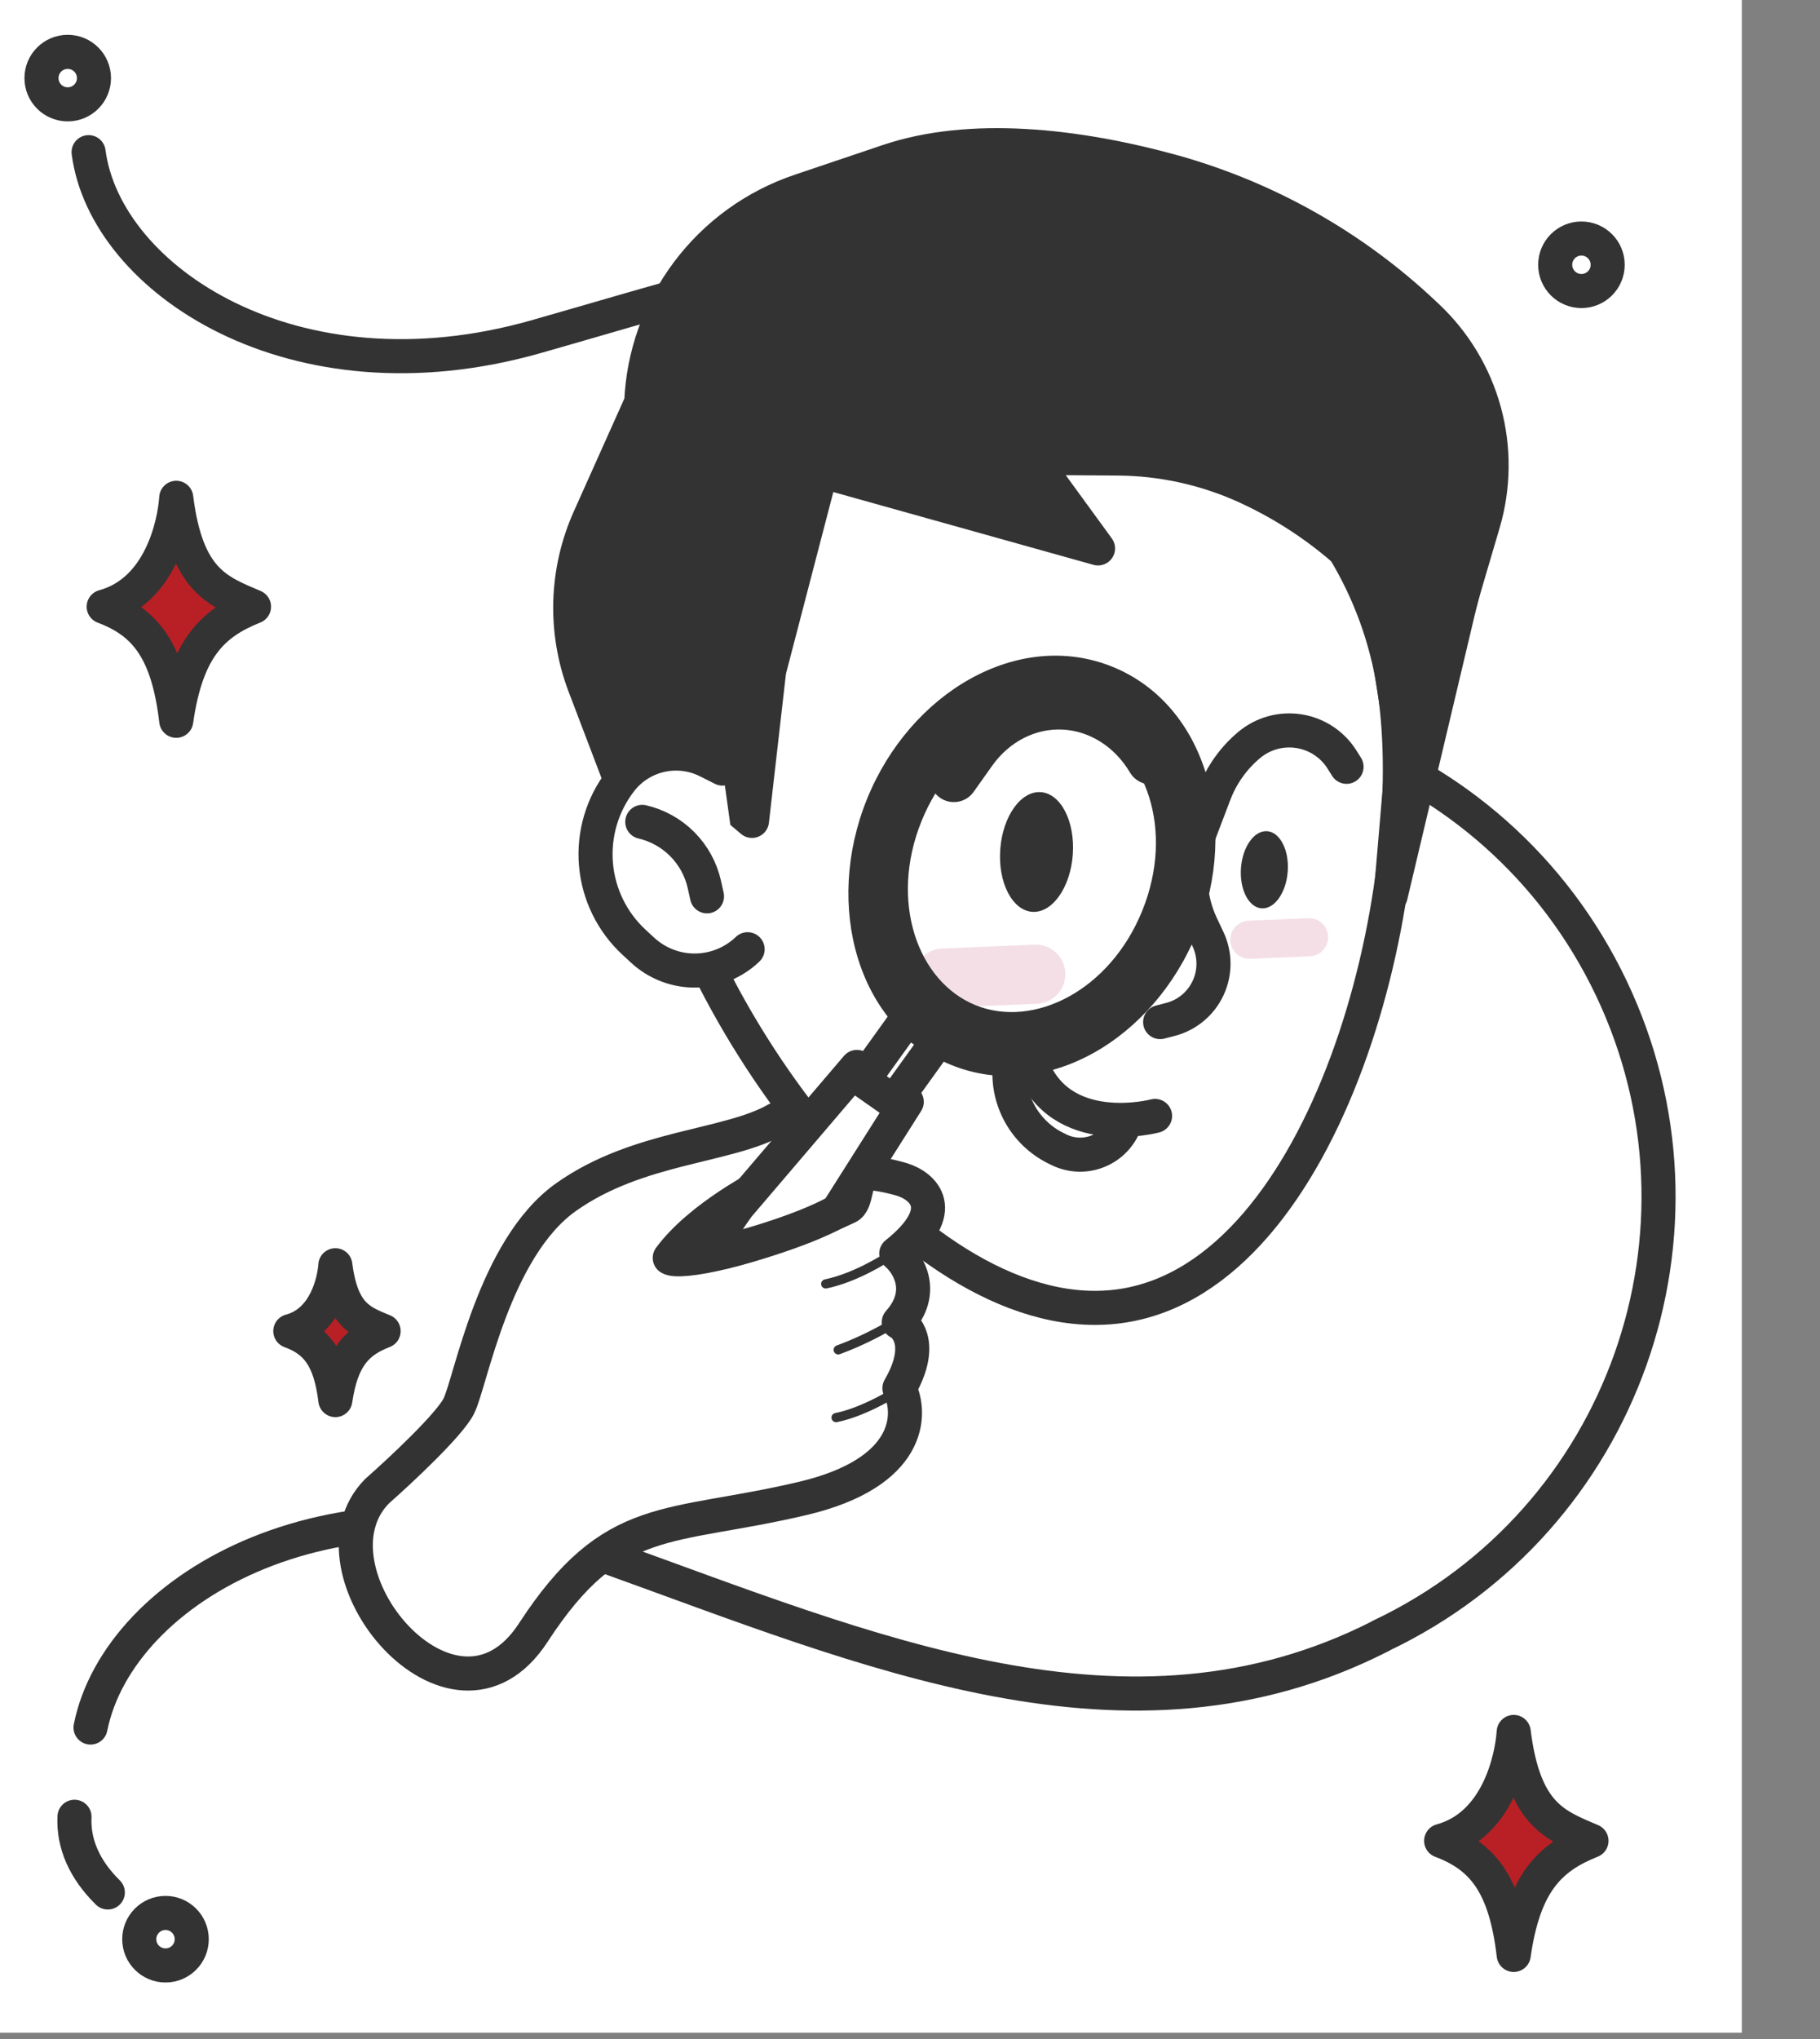
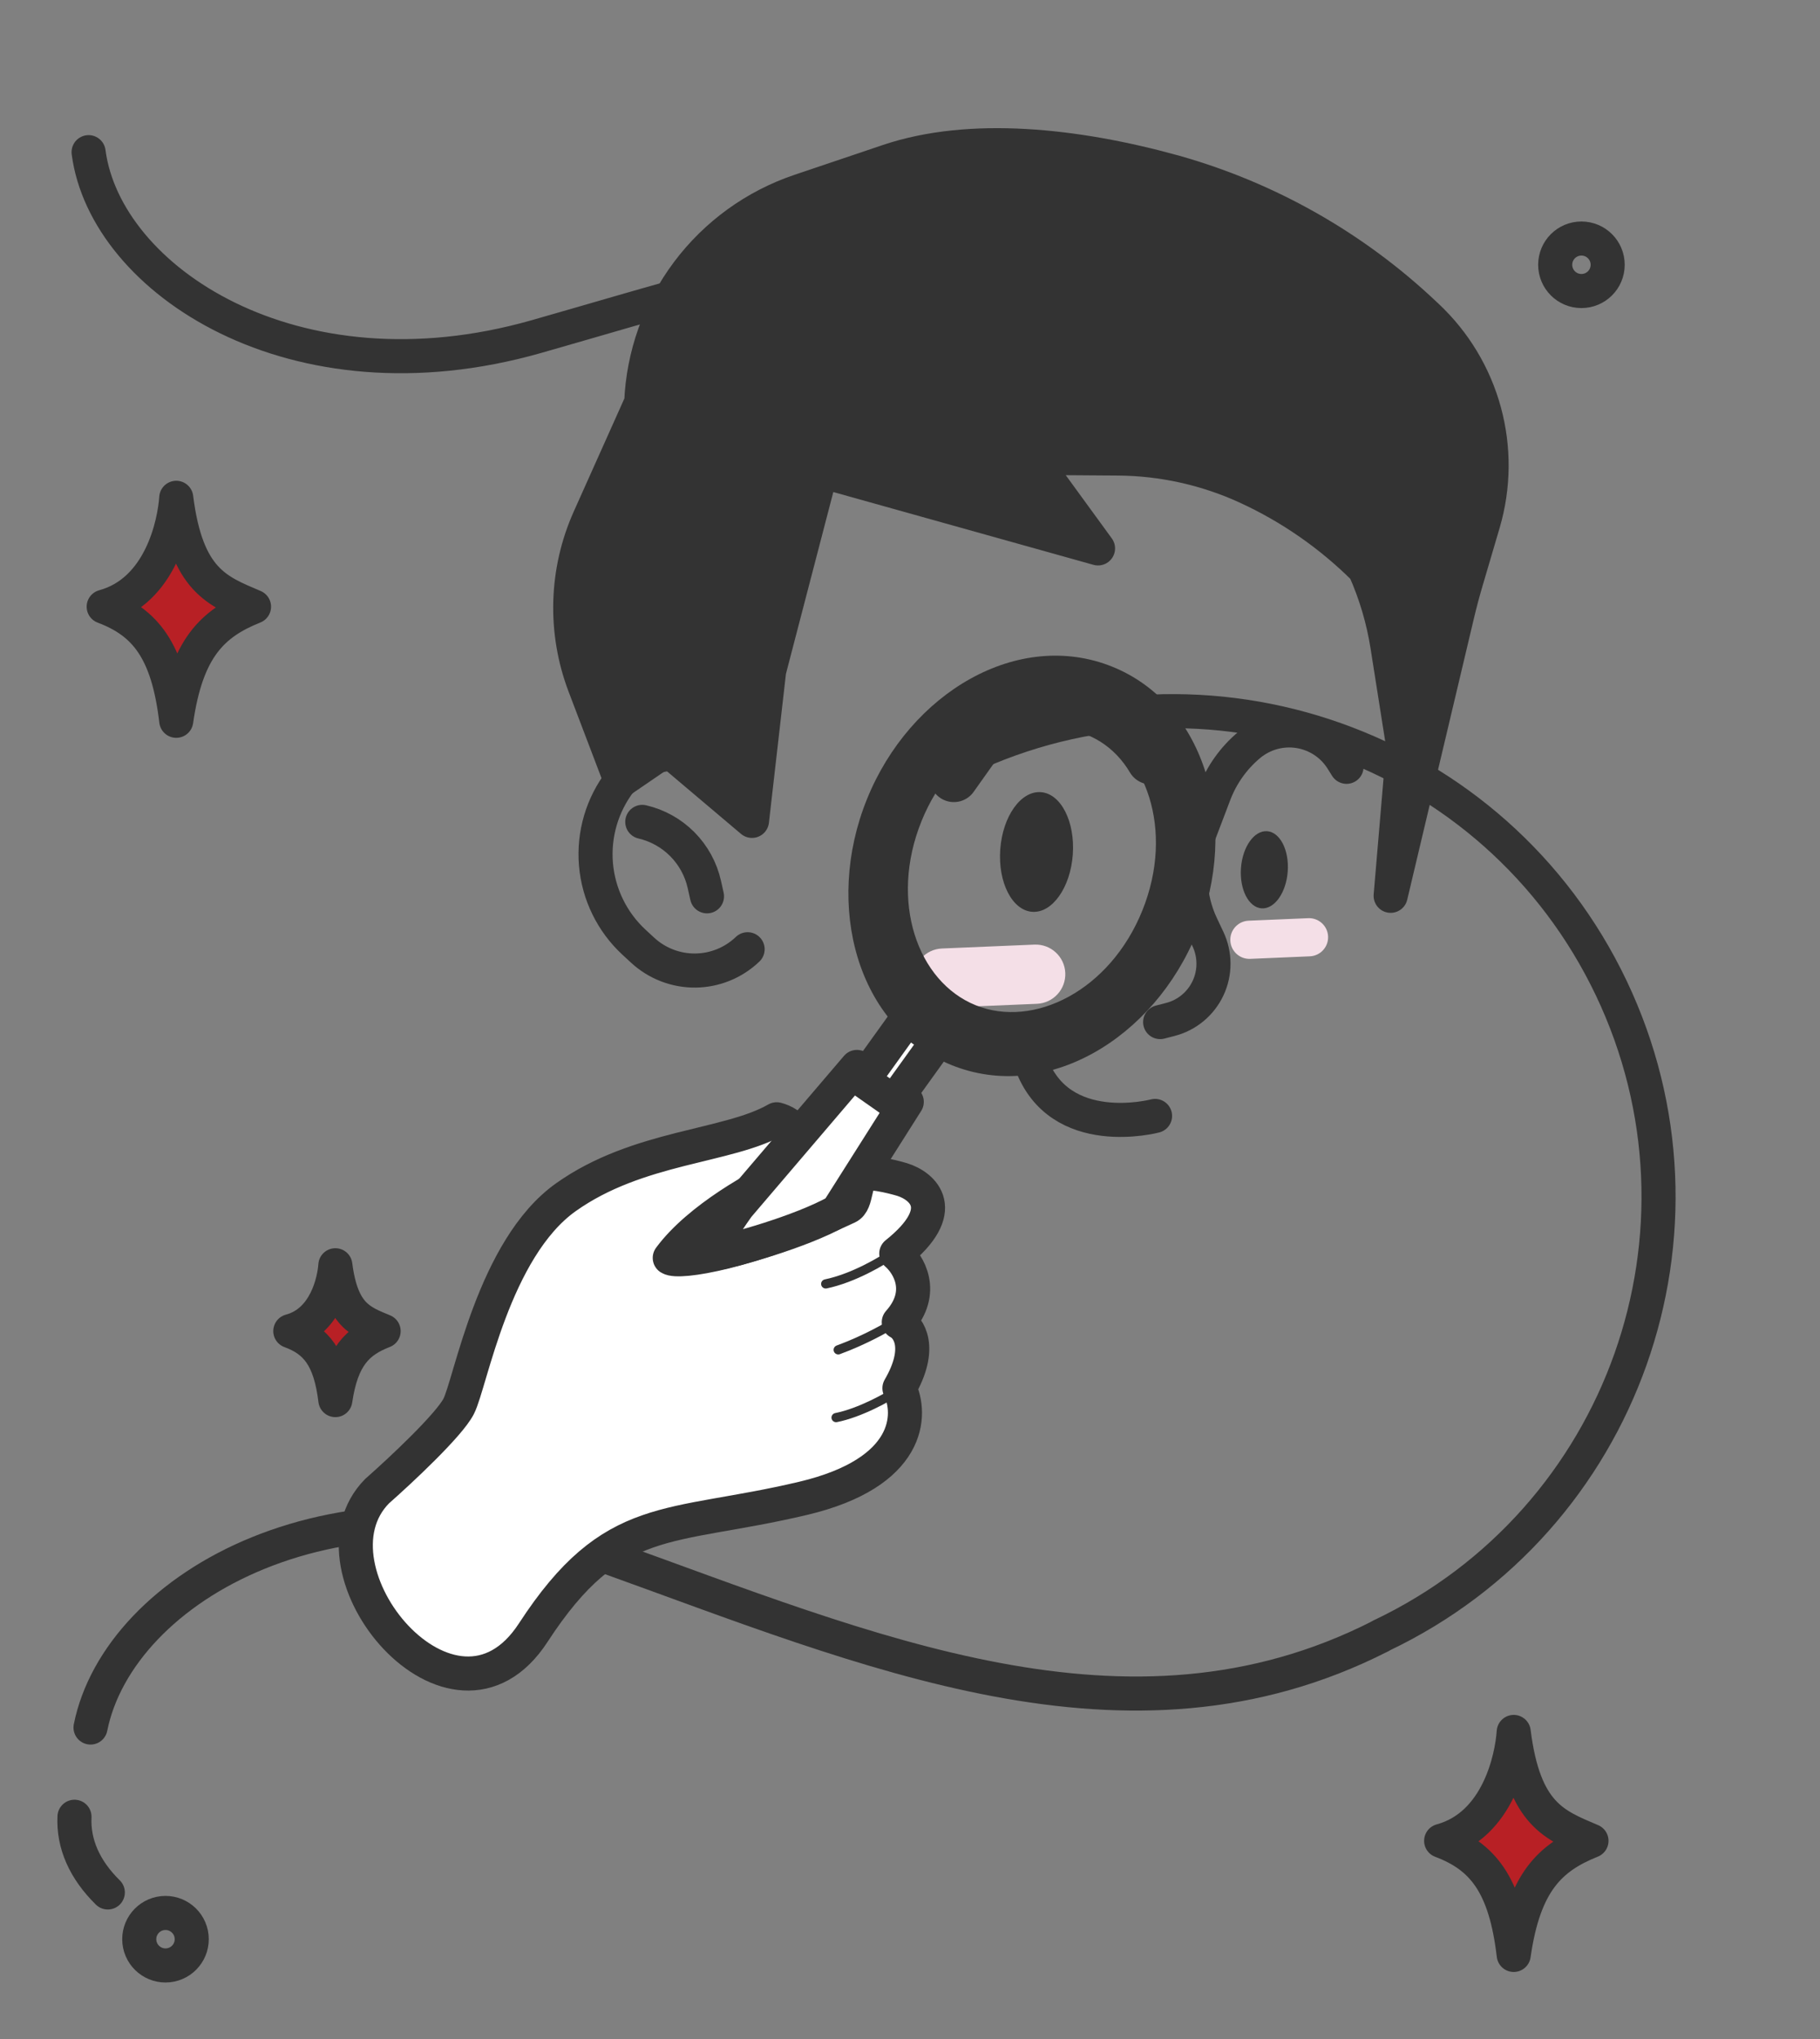
<svg xmlns="http://www.w3.org/2000/svg" width="100" height="112" viewBox="0 0 100 112" fill="none">
  <rect x="0" y="0" width="100" height="112" fill="#808080" stroke="none" />
-   <rect width="95.704" height="111.654" fill="white" />
  <path d="M52.979 41.66C66.281 35.326 82.199 40.975 88.532 54.278C94.866 67.58 89.216 83.497 75.914 89.831" stroke="#333333" stroke-width="1.872" stroke-linecap="round" stroke-linejoin="round" />
  <path d="M4.093 99.793C4.022 101.278 4.646 102.694 5.924 103.951" stroke="#333333" stroke-width="1.872" stroke-linecap="round" stroke-linejoin="round" />
  <path d="M75.804 89.894C61.985 96.907 47.738 90.678 33.174 85.447C18.609 80.215 6.524 87.149 4.974 94.891" stroke="#333333" stroke-width="1.872" stroke-linecap="round" stroke-linejoin="round" />
  <path d="M67.745 17.115C55.844 10.021 42.758 14.713 29.449 18.495C16.14 22.277 5.781 15.358 4.868 8.358" stroke="#333333" stroke-width="1.872" stroke-linecap="round" stroke-linejoin="round" />
-   <path d="M3.721 2.848C2.924 2.848 2.279 3.494 2.279 4.29C2.279 5.086 2.924 5.732 3.721 5.732C4.517 5.732 5.163 5.086 5.163 4.29C5.163 3.494 4.517 2.848 3.721 2.848Z" stroke="#333333" stroke-width="1.872" stroke-linecap="round" stroke-linejoin="round" />
  <path d="M86.891 13.102C86.095 13.102 85.45 13.748 85.45 14.544C85.45 15.341 86.095 15.986 86.891 15.986C87.688 15.986 88.334 15.341 88.334 14.544C88.334 13.748 87.688 13.102 86.891 13.102Z" stroke="#333333" stroke-width="1.872" stroke-linecap="round" stroke-linejoin="round" />
  <path d="M8.943 105.084C8.151 105.167 7.576 105.876 7.659 106.669C7.742 107.461 8.452 108.035 9.244 107.952C10.036 107.869 10.61 107.16 10.527 106.368C10.444 105.576 9.735 105.001 8.943 105.084Z" stroke="#333333" stroke-width="1.872" stroke-linecap="round" stroke-linejoin="round" />
-   <path d="M76.598 37.747C78.328 49.004 72.94 69.992 61.683 71.725C50.426 73.459 37.562 55.27 35.833 44.017C35.002 38.611 36.352 33.096 39.587 28.686C42.822 24.276 47.677 21.332 53.083 20.501C58.488 19.671 64.003 21.021 68.413 24.256C72.823 27.491 75.767 32.346 76.598 37.751V37.747Z" fill="white" stroke="#333333" stroke-width="1.872" stroke-linecap="round" stroke-linejoin="round" />
  <path d="M34.106 42.885L32.118 37.664C30.985 34.687 31.079 31.382 32.382 28.474L35.232 22.112C35.339 19.521 36.229 17.024 37.784 14.95C39.34 12.876 41.487 11.322 43.944 10.493L48.8 8.854C53.307 7.334 59.112 7.952 64.51 9.446C69.666 10.894 74.392 13.574 78.282 17.255L78.405 17.37C79.921 18.79 81.014 20.604 81.561 22.609C82.108 24.614 82.087 26.731 81.502 28.725L80.557 31.933C80.38 32.533 80.219 33.137 80.075 33.746L76.409 49.206L77.105 41.022L76.231 35.481C76.002 34.024 75.581 32.604 74.98 31.257C73.101 29.382 70.904 27.856 68.491 26.75C66.273 25.736 63.866 25.202 61.427 25.186L56.708 25.152L60.331 30.124L45.121 25.869L42.261 36.844L41.318 45.09L36.651 41.145L34.106 42.885Z" fill="#333333" stroke="#333333" stroke-width="1.872" stroke-linecap="round" stroke-linejoin="round" />
-   <path d="M39.699 42.217L38.87 41.801C38.073 41.401 37.161 41.29 36.291 41.488C35.421 41.685 34.647 42.18 34.101 42.886C33.092 44.189 32.608 45.824 32.744 47.467C32.881 49.11 33.629 50.642 34.84 51.76L35.31 52.194C36.098 52.921 37.133 53.321 38.205 53.311C39.276 53.301 40.304 52.883 41.078 52.141" fill="white" />
  <path d="M39.699 42.217L38.87 41.801C38.073 41.401 37.161 41.29 36.291 41.488C35.421 41.685 34.647 42.18 34.101 42.886C33.092 44.189 32.608 45.824 32.744 47.467C32.881 49.11 33.629 50.642 34.84 51.76L35.31 52.194C36.098 52.921 37.133 53.321 38.205 53.311C39.276 53.301 40.304 52.883 41.078 52.141" stroke="#333333" stroke-width="1.872" stroke-linecap="round" stroke-linejoin="round" />
  <path d="M71.879 50.435L68.604 50.573C68.025 50.598 67.576 51.087 67.6 51.665C67.625 52.244 68.114 52.693 68.693 52.669L71.968 52.53C72.547 52.506 72.996 52.017 72.972 51.438C72.947 50.859 72.458 50.41 71.879 50.435Z" fill="#F4DFE7" />
  <path d="M63.464 61.297C63.464 61.297 58.204 62.698 56.655 58.398" stroke="#333333" stroke-width="1.872" stroke-linecap="round" stroke-linejoin="round" />
-   <path d="M55.469 58.719C55.42 59.636 55.648 60.546 56.122 61.332C56.597 62.118 57.297 62.743 58.131 63.127C58.44 63.288 58.778 63.386 59.125 63.415C59.472 63.445 59.821 63.405 60.153 63.298C60.484 63.191 60.791 63.019 61.056 62.793C61.32 62.566 61.537 62.289 61.693 61.978" stroke="#333333" stroke-width="1.872" stroke-linecap="round" stroke-linejoin="round" />
  <path d="M54.715 58.078C55.215 58.142 55.723 58.093 56.202 57.937C56.681 57.78 57.119 57.519 57.485 57.173" stroke="#333333" stroke-width="1.872" stroke-linecap="round" stroke-linejoin="round" />
  <path d="M63.744 56.142L64.302 55.998C64.753 55.882 65.172 55.668 65.531 55.371C65.889 55.074 66.178 54.701 66.376 54.279C66.574 53.858 66.676 53.398 66.675 52.932C66.675 52.467 66.571 52.007 66.373 51.586L66.011 50.819C65.655 50.065 65.455 49.247 65.423 48.414C65.391 47.581 65.528 46.751 65.824 45.972L66.725 43.605C67.123 42.561 67.782 41.636 68.639 40.919V40.919C69.016 40.605 69.454 40.375 69.927 40.244C70.4 40.114 70.894 40.087 71.379 40.164C71.862 40.242 72.324 40.422 72.733 40.693C73.141 40.964 73.486 41.32 73.745 41.736L73.986 42.12" stroke="#333333" stroke-width="1.872" stroke-linecap="round" stroke-linejoin="round" />
  <path d="M52.409 42.725L53.428 41.29C54.019 40.457 54.782 39.791 55.654 39.348C56.525 38.905 57.48 38.698 58.438 38.743C59.397 38.788 60.332 39.085 61.166 39.609C62 40.132 62.709 40.867 63.233 41.753" stroke="#333333" stroke-width="2.666" stroke-linecap="round" stroke-linejoin="round" />
  <path d="M58.945 46.943C59.076 45.128 58.291 43.592 57.19 43.512C56.09 43.432 55.091 44.839 54.959 46.654C54.827 48.469 55.613 50.005 56.714 50.085C57.814 50.165 58.813 48.758 58.945 46.943Z" fill="#333333" />
  <path d="M70.754 47.869C70.839 46.699 70.332 45.709 69.623 45.657C68.914 45.606 68.27 46.512 68.185 47.682C68.1 48.852 68.606 49.843 69.316 49.894C70.025 49.945 70.669 49.039 70.754 47.869Z" fill="#333333" />
  <path d="M56.837 51.886L51.757 52.1C50.858 52.138 50.161 52.896 50.199 53.794C50.236 54.692 50.995 55.389 51.893 55.351L56.974 55.138C57.872 55.1 58.57 54.342 58.532 53.444C58.495 52.546 57.736 51.849 56.837 51.886Z" fill="#F4DFE7" />
  <path d="M35.29 45.145C36.123 45.338 36.886 45.763 37.489 46.37C38.092 46.978 38.512 47.743 38.699 48.578L38.846 49.234" stroke="#333333" stroke-width="1.872" stroke-linecap="round" stroke-linejoin="round" />
  <path fill-rule="evenodd" clip-rule="evenodd" d="M48.501 44.252C46.255 49.815 48.104 55.806 52.632 57.635C57.159 59.463 62.65 56.435 64.896 50.872C67.142 45.31 65.293 39.318 60.766 37.49C56.238 35.662 50.747 38.689 48.501 44.252ZM49.762 44.761C47.861 49.468 49.426 54.538 53.257 56.084C57.088 57.631 61.734 55.069 63.635 50.362C65.535 45.656 63.971 40.586 60.14 39.039C56.309 37.492 51.662 40.054 49.762 44.761Z" fill="white" />
  <path d="M52.982 56.767C49.093 55.196 47.245 49.862 49.369 44.603L47.633 43.902C45.264 49.768 47.116 56.417 52.281 58.503L52.982 56.767ZM64.028 50.522C61.905 55.781 56.872 58.337 52.982 56.767L52.281 58.503C57.446 60.588 63.395 57.089 65.764 51.223L64.028 50.522ZM60.415 38.358C64.305 39.928 66.152 45.263 64.028 50.522L65.764 51.223C68.133 45.356 66.281 38.708 61.116 36.622L60.415 38.358ZM49.369 44.603C51.492 39.344 56.526 36.787 60.415 38.358L61.116 36.622C55.951 34.536 50.002 38.035 47.633 43.902L49.369 44.603ZM53.607 55.216C50.414 53.927 48.852 49.514 50.63 45.111L48.894 44.41C46.87 49.421 48.438 55.148 52.906 56.952L53.607 55.216ZM62.767 50.012C60.989 54.415 56.8 56.506 53.607 55.216L52.906 56.952C57.375 58.757 62.48 55.724 64.503 50.713L62.767 50.012ZM59.789 39.907C62.982 41.196 64.545 45.609 62.767 50.012L64.503 50.713C66.526 45.702 64.959 39.975 60.49 38.171L59.789 39.907ZM50.63 45.111C52.408 40.708 56.596 38.618 59.789 39.907L60.49 38.171C56.021 36.366 50.917 39.4 48.894 44.41L50.63 45.111Z" fill="#333333" />
  <path d="M25.203 77.246C24.678 78.278 21.996 80.783 20.72 81.907C16.451 86.223 24.907 96.427 29.297 89.682C33.688 82.937 36.72 84.056 44.128 82.302C50.054 80.898 50.125 77.684 49.419 76.252C50.712 74.03 49.933 72.911 49.383 72.629C50.874 70.963 49.913 69.42 49.246 68.857C52.246 66.458 50.707 65.145 49.562 64.788C49.562 64.788 47.909 64.292 47.478 64.513C46.908 64.805 47.119 66.049 46.577 66.301C41.175 68.816 37.29 69.411 36.8 69.094C38.394 66.931 41.758 65.087 43.241 64.435C44.673 62.55 43.46 61.681 42.675 61.481C40.009 63.017 35.067 62.938 31.092 65.763C27.117 68.588 25.861 75.957 25.203 77.246Z" fill="white" stroke="#333333" stroke-width="1.872" stroke-linecap="round" stroke-linejoin="round" />
  <path fill-rule="evenodd" clip-rule="evenodd" d="M49.325 68.664C49.408 68.777 49.382 68.936 49.267 69.018C48.641 69.465 47 70.444 45.423 70.771C45.285 70.8 45.149 70.712 45.121 70.576C45.092 70.439 45.181 70.305 45.32 70.276C46.797 69.969 48.369 69.037 48.968 68.608C49.083 68.526 49.243 68.551 49.325 68.664ZM49.465 72.443C49.543 72.559 49.51 72.716 49.392 72.794C48.925 73.101 47.635 73.839 46.146 74.383C46.013 74.431 45.866 74.364 45.818 74.233C45.769 74.102 45.837 73.957 45.97 73.908C47.416 73.38 48.672 72.661 49.111 72.373C49.228 72.295 49.387 72.327 49.465 72.443ZM49.599 76.214C49.677 76.33 49.644 76.487 49.526 76.564C48.913 76.967 47.346 77.847 45.99 78.114C45.851 78.142 45.717 78.053 45.69 77.916C45.663 77.779 45.753 77.645 45.892 77.618C47.148 77.37 48.649 76.534 49.244 76.143C49.362 76.066 49.521 76.097 49.599 76.214Z" fill="#333333" />
  <path d="M40.543 66.27L47.084 58.606L49.822 60.524L46.016 66.533C43.998 67.67 40.226 68.707 39.177 68.885C38.591 68.985 40.543 66.27 40.543 66.27Z" fill="white" stroke="#333333" stroke-width="1.872" stroke-linejoin="round" />
  <path d="M49.835 55.968L47.413 59.338L49.112 60.529L51.535 57.159L49.835 55.968Z" fill="white" stroke="#333333" stroke-width="1.872" stroke-linejoin="round" />
  <path d="M79.184 101.115C82.317 100.261 83.076 96.558 83.171 95.134C83.741 99.691 85.45 100.261 87.444 101.115C85.165 102.027 83.741 103.394 83.171 107.382C82.716 103.508 81.462 101.97 79.184 101.115Z" fill="#B82025" stroke="#333333" stroke-width="1.872" stroke-linejoin="round" />
  <path d="M5.697 33.325C8.83 32.471 9.589 28.768 9.684 27.344C10.254 31.901 11.963 32.471 13.957 33.325C11.678 34.237 10.254 35.604 9.684 39.592C9.229 35.718 7.975 34.18 5.697 33.325Z" fill="#B82025" stroke="#333333" stroke-width="1.872" stroke-linejoin="round" />
  <path d="M15.951 73.116C17.895 72.599 18.367 70.36 18.426 69.499C18.779 72.255 19.84 72.599 21.078 73.116C19.663 73.667 18.779 74.494 18.426 76.905C18.143 74.563 17.365 73.633 15.951 73.116Z" fill="#B82025" stroke="#333333" stroke-width="1.872" stroke-linejoin="round" />
</svg>